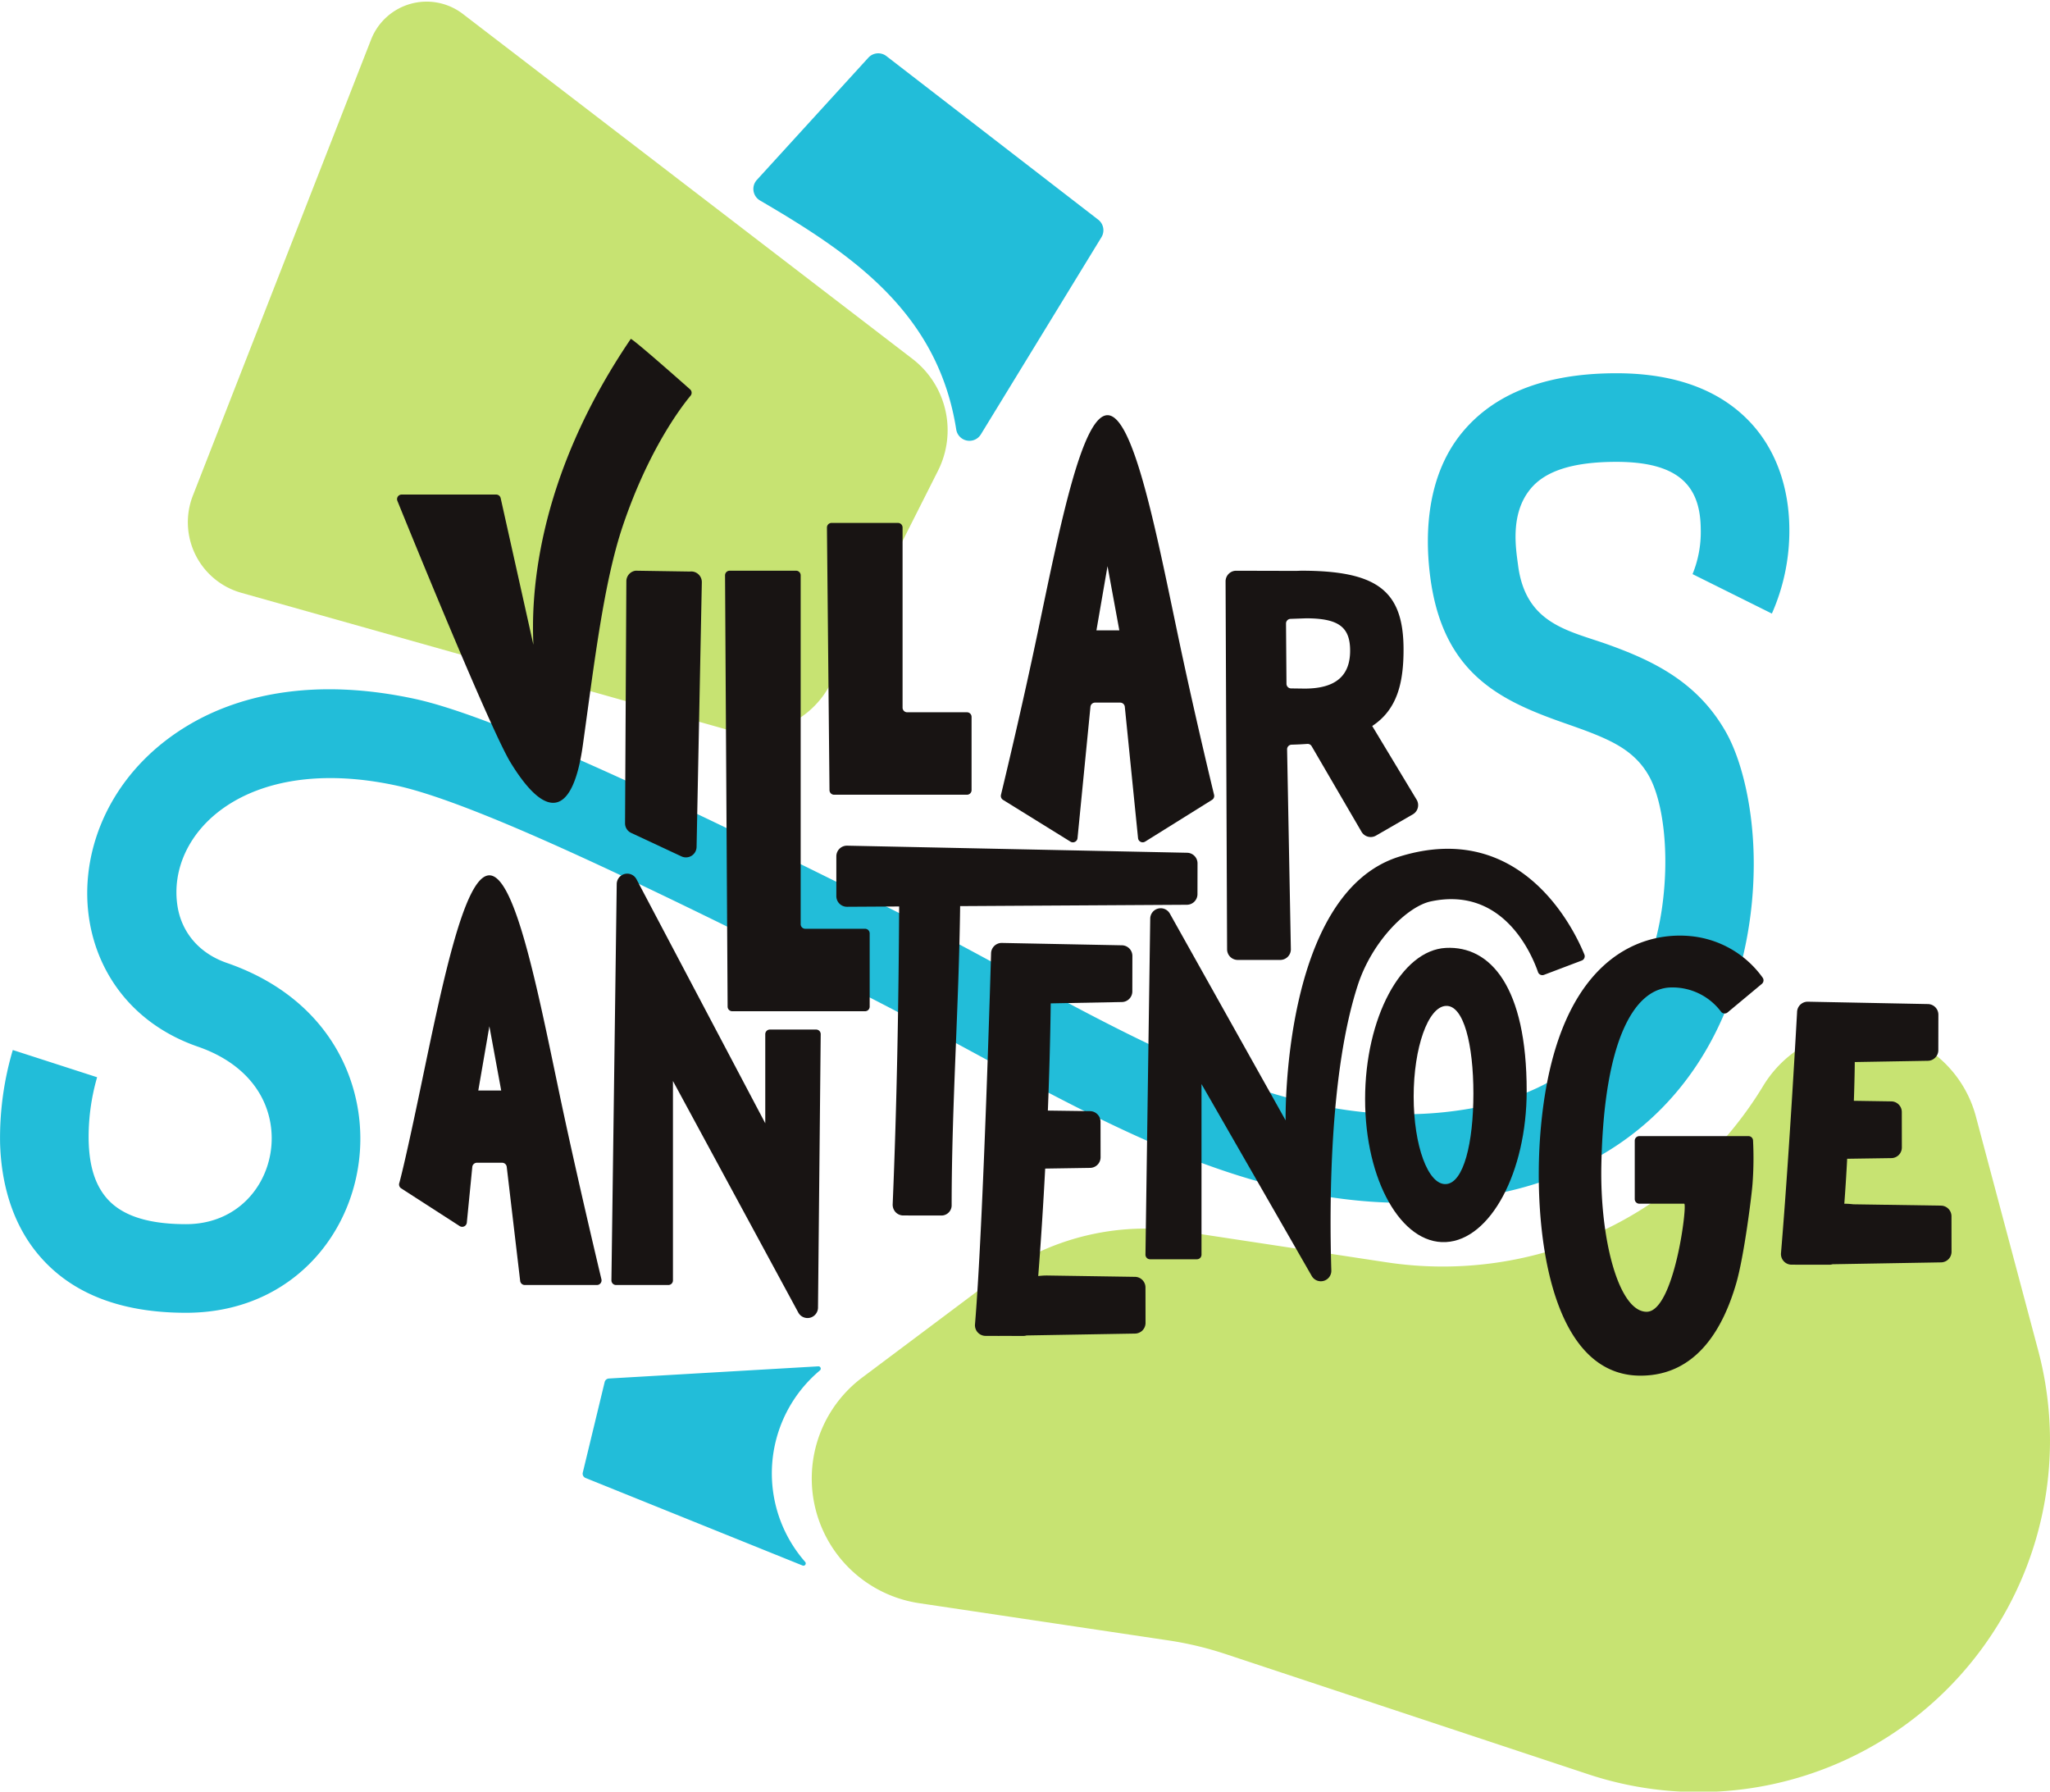
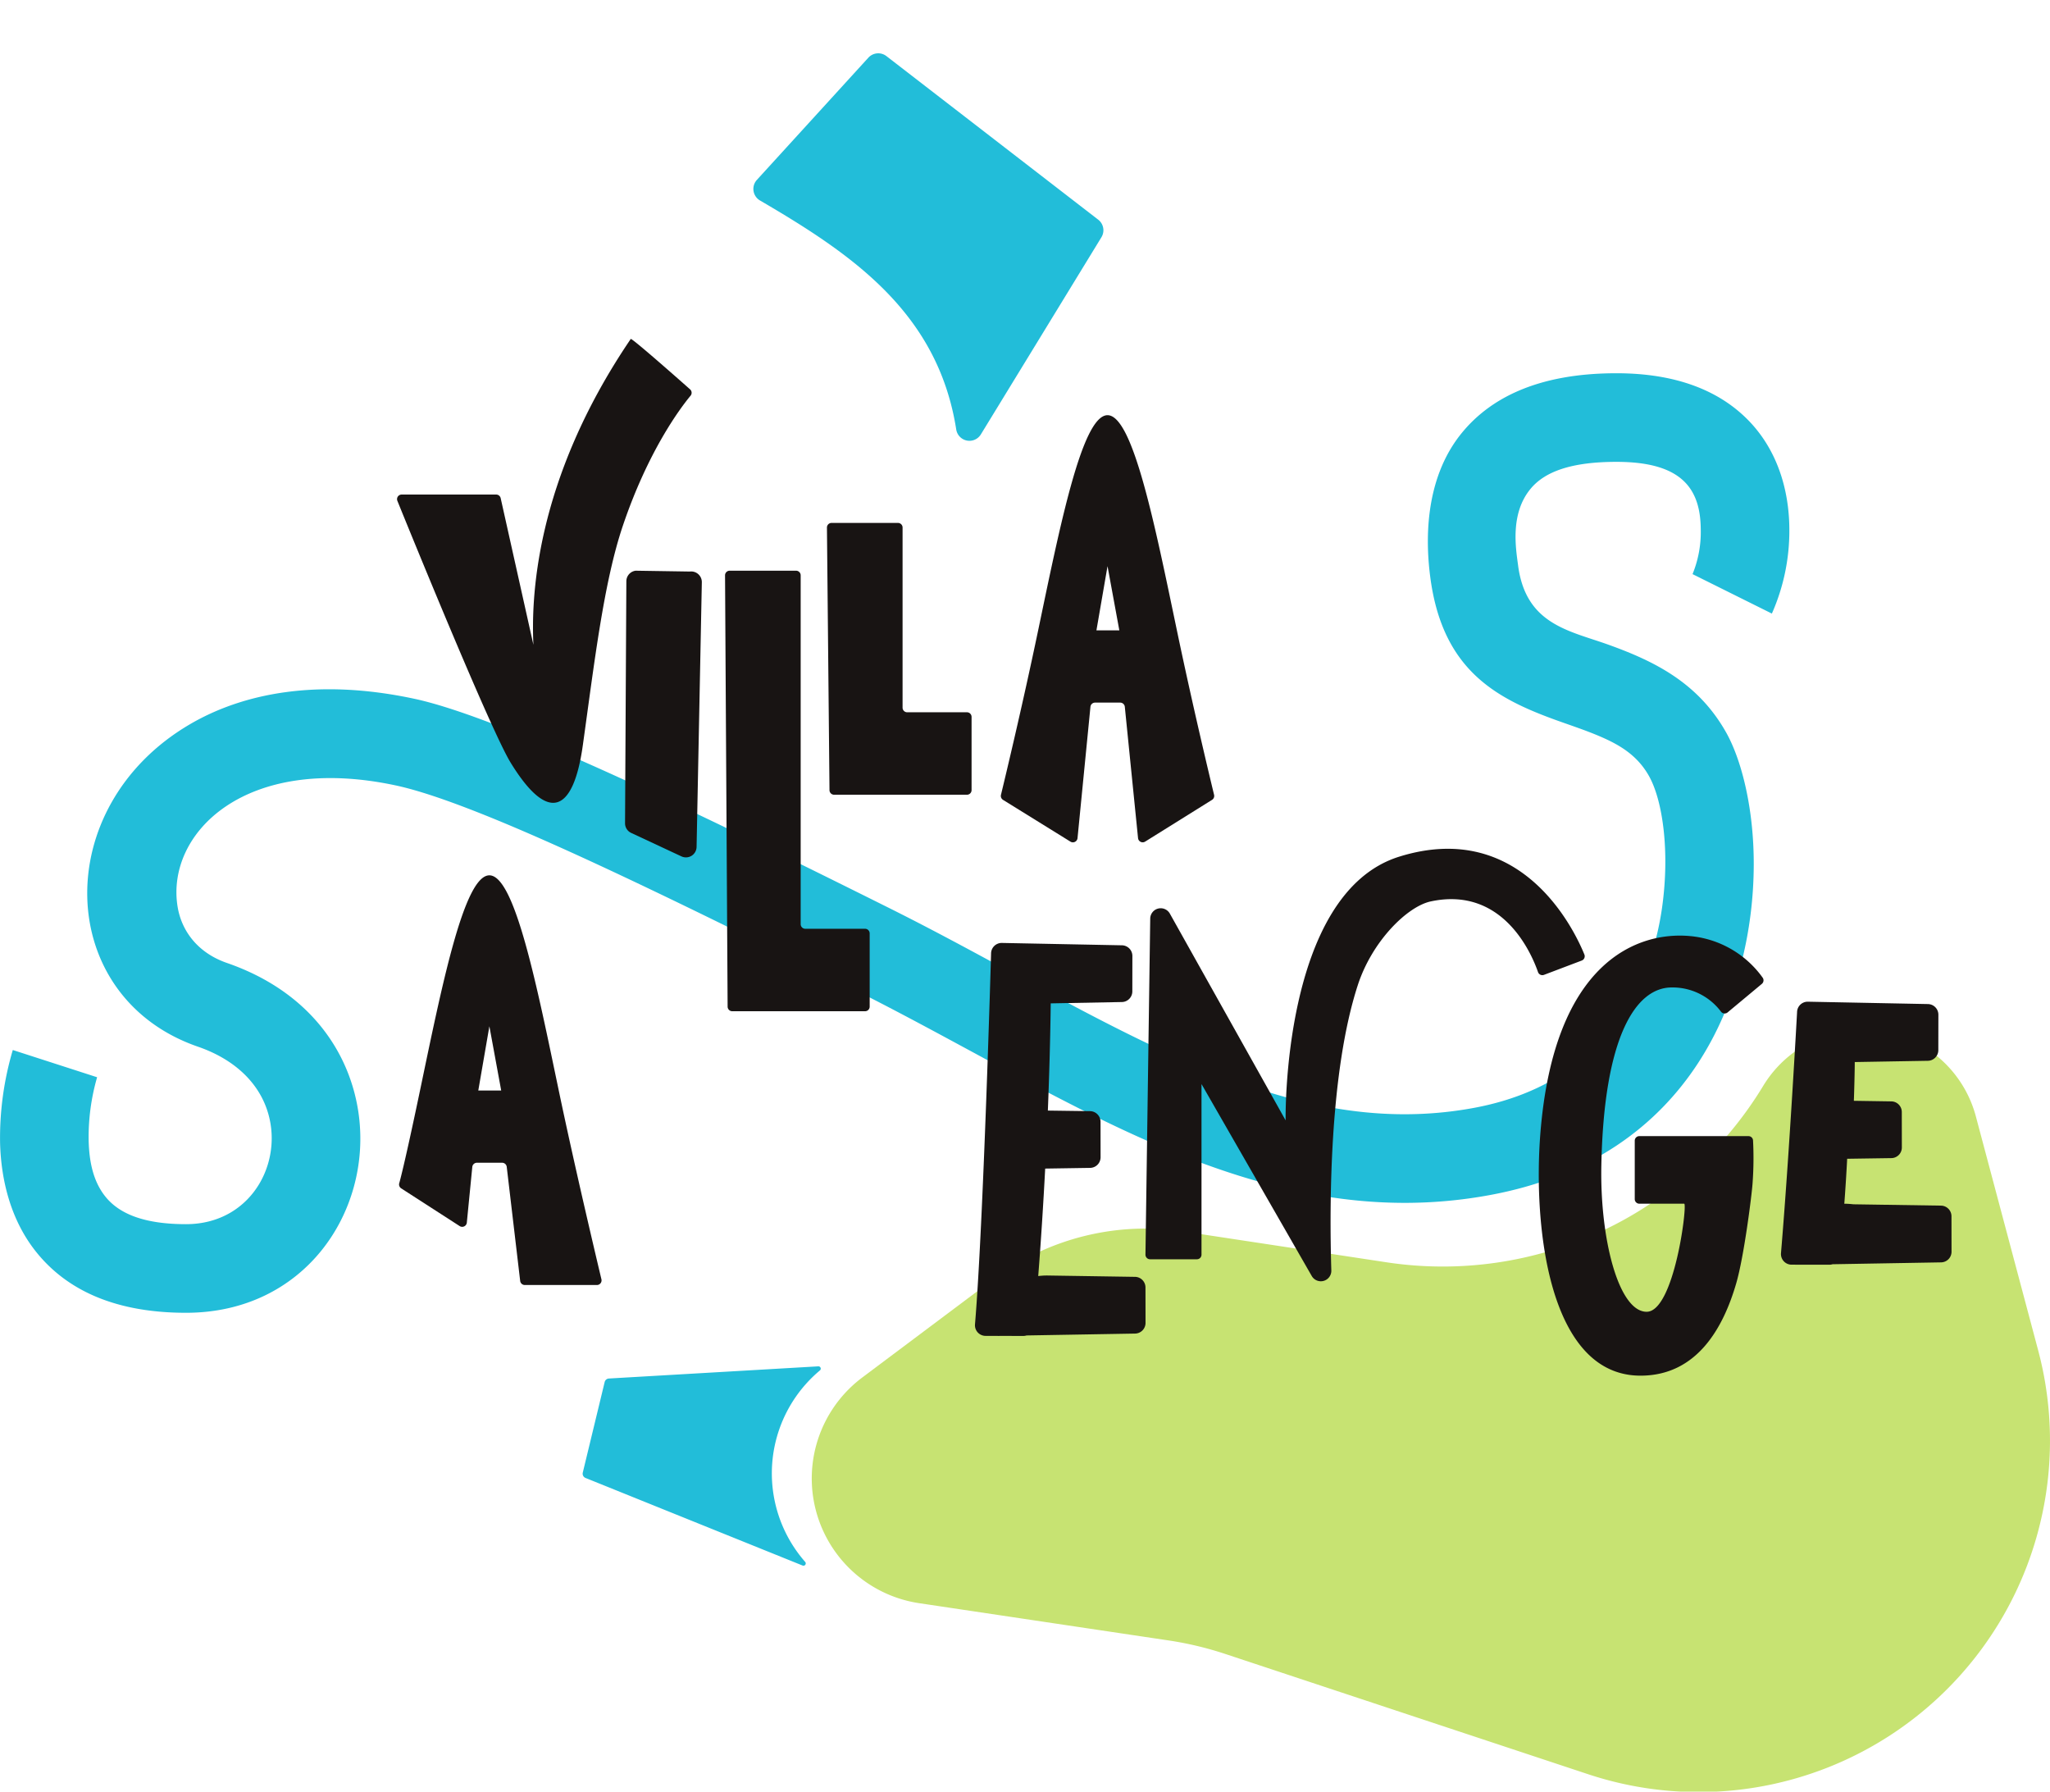
<svg xmlns="http://www.w3.org/2000/svg" width="480" height="419.52" viewBox="0 0 480 419.52">
  <defs>
    <style>.a{fill:none;}.b{clip-path:url(#a);}.c{fill:#22bdd9;}.c,.d,.e{fill-rule:evenodd;}.d{fill:#c7e372;}.e{fill:#181413;}</style>
    <clipPath id="a">
      <rect class="a" y="-0" width="480" height="419.428" />
    </clipPath>
  </defs>
  <title>Villars Santenoge noir-01</title>
  <g class="b">
    <path class="c" d="M414.878,143.644l-18.575-9.238a26.003,26.003,0,0,0,1.92-10.546c-.035-3.866-.769-8.184-3.969-11.239-3.13-2.99-8.223-4.498-15.782-4.498-10.454,0-16.707,2.238-20.074,6.286-4.919,5.912-3.429,14.173-2.948,17.915,1.788,13.909,11.994,15.307,21.173,18.609,10.691,3.846,20.966,8.849,27.546,20.541,3.601,6.4,6.504,17.773,6.465,30.999-.088,29.685-14.231,68.544-61.85,77.309-27.331,5.032-52.607-.885-77.781-11.675-23.428-10.042-46.806-24.373-71.999-36.934-41.305-20.594-86.48-43.042-106.307-47.293-35.362-7.582-53.844,11.275-51.124,28.315.932,5.842,4.828,10.91,11.551,13.233,19.599,6.773,29.08,21.254,30.919,35.858,2.843,22.567-12.794,46.045-40.479,46.045-18.149,0-28.758-6.334-35.095-14.249-5.987-7.478-8.227-16.866-8.45-25.541a72.417,72.417,0,0,1,2.979-21.726l19.741,6.376a50.368,50.368,0,0,0-1.981,14.817c.113,4.411.862,9.307,3.906,13.109,3.342,4.174,9.329,6.469,18.9,6.469,15.925,0,23.687-15.811,18.411-28.224-2.427-5.71-7.612-10.557-15.627-13.326-33.554-11.595-34.892-56.125-1.919-75.457,12.369-7.252,29.915-10.851,52.617-5.984,20.71,4.441,68.07,27.501,111.215,49.013,24.821,12.376,47.832,26.538,70.914,36.431,21.336,9.145,42.689,14.605,65.853,10.341,29.756-5.477,41.374-27.248,44.147-46.966,1.809-12.862.21-24.911-3.085-30.766-2.665-4.736-6.688-7.143-10.902-9.007-3.915-1.731-8.037-3.011-11.983-4.477-13.727-5.097-25.606-11.994-28.331-33.195-.919-7.144-1.815-22.541,7.577-33.829,6.173-7.42,16.857-13.762,36.021-13.762,14.65,0,24.044,4.447,30.111,10.241,7.528,7.19,10.302,16.958,10.384,26.054A47.884,47.884,0,0,1,414.878,143.644Z" />
-     <path class="d" d="M194.523,159.955a21.073,21.073,0,0,1-24.527,10.79c-28.068-7.905-84.46-23.787-113.508-31.968a17.154,17.154,0,0,1-11.326-22.755C55.846,88.686,76.282,36.397,86.888,9.261A13.96,13.96,0,0,1,108.385,3.267c26.044,19.977,79.849,61.25,105.251,80.735a21.073,21.073,0,0,1,5.987,26.215C212.394,124.542,201.737,145.66,194.523,159.955Z" />
    <path class="d" d="M215.237,375.32a29.528,29.528,0,0,1-13.347-52.832c11.03-8.267,21.892-16.408,30.707-23.015a59.322,59.322,0,0,1,44.477-11.181c13.501,2.049,30.86,4.683,47.58,7.22a87.707,87.707,0,0,0,88.18-41.28l.001-.002a27.34,27.34,0,0,1,49.805,7.125c4.451,16.707,9.46,35.514,14.586,54.757a82.254,82.254,0,0,1-105.357,99.251l-84.943-28.149a79.908,79.908,0,0,0-13.333-3.18Z" />
    <path class="c" d="M188.522,365.645a.536.536,0,0,1-.599.856c-9.405-3.791-44.828-18.081-50.822-20.5a1.079,1.079,0,0,1-.645-1.254c.897-3.713,4.288-17.738,5.125-21.203a1.079,1.079,0,0,1,.986-.824l49.038-2.849a.539.539,0,0,1,.374.954,31.429,31.429,0,0,0-3.457,44.82Z" />
    <path class="e" d="M402.952,236.82a1.074,1.074,0,0,0,1.558.193c1.911-1.588,6.283-5.232,8.022-6.681a1.079,1.079,0,0,0,.209-1.425,23.503,23.503,0,0,0-17.106-9.773c-11.883-1.062-31.723,5.605-34.96,46.16-1.719,21.533,1.838,56.756,23.441,56.756,13.276,0,19.411-11.301,22.405-21.581,1.878-6.447,3.658-20.884,3.827-23.326a80.902,80.902,0,0,0,.119-10.183,1.071,1.071,0,0,0-1.069-.985c-4.285-.001-21.13-.001-25.557-.001a1.07,1.07,0,0,0-1.071,1.071v13.678a1.07,1.07,0,0,0,1.071,1.071h10.506c.807,0-2.303,25.301-8.795,25.301s-10.945-16.812-10.603-34.258c.587-30.011,7.993-41.669,16.504-41.669A14.187,14.187,0,0,1,402.952,236.82Z" />
    <path class="e" d="M161.581,91.15a1.074,1.074,0,0,1,.086,1.518c-2.312,2.794-9.872,12.789-15.829,30.413-4.481,13.256-6.678,32.148-9.373,51.401-2.192,15.66-8.037,18.49-16.892,4.078-4.601-7.489-22.968-52.541-26.525-61.303a1.073,1.073,0,0,1,.993-1.477H116.183a1.074,1.074,0,0,1,1.047.839l7.663,34.326c-.472-10.166-.022-37.99,22.791-71.59C147.889,79.052,158.561,88.475,161.581,91.15Z" />
    <path class="e" d="M148.84,133.606l12.693.196a2.49,2.49,0,0,1,2.798,2.52l-1.229,61.958a2.49,2.49,0,0,1-3.542,2.207l-11.772-5.495a2.487,2.487,0,0,1-1.436-2.269l.307-56.661A2.49,2.49,0,0,1,148.84,133.606Z" />
    <path class="e" d="M170.846,133.606a1.079,1.079,0,0,0-1.08,1.086c.061,10.309.542,90.722.604,100.972a1.079,1.079,0,0,0,1.08,1.073h31.102a1.079,1.079,0,0,0,1.08-1.08V218.513a1.081,1.081,0,0,0-1.08-1.08H188.556a1.079,1.079,0,0,1-1.08-1.08V134.686a1.079,1.079,0,0,0-1.08-1.08Z" />
-     <path class="e" d="M305.799,144.754l-3.637.129a1.084,1.084,0,0,0-1.045,1.09c.023,2.933.085,11.172.107,14.114a1.084,1.084,0,0,0,1.069,1.075l3.195.043c7.672,0,10.639-3.364,10.639-8.878S313.455,144.754,305.799,144.754Zm1.318,29.934a1.084,1.084,0,0,0-1.018-.534q-1.749.129-3.675.18a1.082,1.082,0,0,0-1.055,1.103c.134,7.104.883,46.801.883,46.801a2.489,2.489,0,0,1-2.489,2.489H289.81a2.49,2.49,0,0,1-2.49-2.475l-.356-86.137a2.489,2.489,0,0,1,2.398-2.502l14.161.035,1.095-.042h.049c17.767.009,23.969,4.631,23.969,18.464,0,7.945-1.552,14.087-7.334,17.894l10.416,17.279a2.489,2.489,0,0,1-.911,3.401l-8.62,4.977a2.49,2.49,0,0,1-3.393-.899S309.078,178.053,307.117,174.688Z" />
-     <path class="e" d="M143.164,299.738a1.079,1.079,0,0,0,1.079,1.093H156.49a1.079,1.079,0,0,0,1.079-1.079V253.068s20.124,37.171,29.348,54.207a2.456,2.456,0,0,0,4.615-1.145c.181-18.248.565-57.032.634-64.016a1.077,1.077,0,0,0-1.079-1.089H180.262a1.077,1.077,0,0,0-1.078,1.078v20.863s-20.774-39.36-30.151-57.128a2.456,2.456,0,0,0-4.628,1.113C144.087,230.726,143.283,290.892,143.164,299.738Z" />
    <path class="e" d="M268.205,293.712a1.077,1.077,0,0,0,1.078,1.093H280.25a1.077,1.077,0,0,0,1.078-1.078v-39.94l25.813,44.934a2.456,2.456,0,0,0,4.584-1.303c-.481-15.763-.4-46.516,6.198-66.789,3.358-10.319,11.589-18.429,17.088-19.602,16.868-3.597,23.59,12.181,25.101,16.521a1.076,1.076,0,0,0,1.404.675c2.105-.796,6.783-2.57,8.845-3.352a1.079,1.079,0,0,0,.626-1.388c-2.251-5.55-14.607-31.908-43.381-22.927-27.534,8.593-26.582,61.731-26.582,61.731s-18.396-32.851-27.105-48.401a2.455,2.455,0,0,0-4.598,1.165C269.025,235.887,268.319,285.707,268.205,293.712Z" />
-     <path class="e" d="M338.55,235.488c-4.165.211-7.546,9.729-7.546,21.241s3.38,20.686,7.544,20.474,6.441-9.672,6.442-21.184S342.714,235.277,338.55,235.488Zm0-13.577c10.441-.53,18.918,9.147,18.917,33.475-.001,19.005-8.478,34.864-18.919,35.394s-18.917-14.469-18.916-33.474S328.109,222.441,338.55,221.911Z" />
    <path class="e" d="M194.706,122.419a1.081,1.081,0,0,0-1.08,1.09c.075,7.704.523,53.84.597,61.474a1.08,1.08,0,0,0,1.08,1.069H226.41a1.079,1.079,0,0,0,1.08-1.08V167.828a1.081,1.081,0,0,0-1.08-1.08H212.414a1.079,1.079,0,0,1-1.08-1.08V123.499a1.08,1.08,0,0,0-1.08-1.08Z" />
-     <path class="e" d="M224.812,212.126c-.284,23.337-1.987,46.841-1.987,70.18a2.404,2.404,0,0,1-2.482,2.257c-2.424-.004-6.265-.01-8.845-.014a2.49,2.49,0,0,1-1.831-.807,2.605,2.605,0,0,1-.646-1.893c.97-23.099,1.378-46.426,1.516-69.638l-12.208.072a2.491,2.491,0,0,1-2.504-2.49v-9.326a2.49,2.49,0,0,1,2.49-2.49l79.592,1.66a2.489,2.489,0,0,1,2.49,2.493l-.014,7.197a2.49,2.49,0,0,1-2.475,2.486Z" />
    <path class="e" d="M233.535,312.744c-.992-.002-1.944-.003-2.767-.005a2.488,2.488,0,0,1-2.476-2.699c1.955-23.213,3.764-86.802,3.764-86.802a2.489,2.489,0,0,1,2.489-2.49l28.109.553a2.491,2.491,0,0,1,2.489,2.494l-.013,8.303a2.491,2.491,0,0,1-2.475,2.486l-16.631.313c-.096,7.881-.325,16.386-.671,25.097l9.856.134a2.489,2.489,0,0,1,2.475,2.486l.013,8.303a2.487,2.487,0,0,1-2.489,2.493l-10.481.163c-.447,8.52-.994,17.033-1.628,25.162a16.492,16.492,0,0,1,2.132-.131l20.504.314a2.489,2.489,0,0,1,2.474,2.485l.014,8.304a2.491,2.491,0,0,1-2.49,2.493l-25.368.439a2.526,2.526,0,0,1-.752.114c-1.471-.002-3.466-.005-5.383-.008l-.478.008C233.679,312.753,233.607,312.75,233.535,312.744Z" />
    <path class="e" d="M422.257,296.073c-.993-.001-1.944-.003-2.767-.004a2.489,2.489,0,0,1-2.477-2.7c1.956-23.213,3.764-56.375,3.764-56.375a2.49,2.49,0,0,1,2.49-2.49l28.108.553a2.491,2.491,0,0,1,2.49,2.494l-.014,8.303a2.489,2.489,0,0,1-2.475,2.486l-17.09.292c0,2.037-.131,7.041-.212,9.075l8.75.134a2.489,2.489,0,0,1,2.475,2.486l.013,8.303a2.487,2.487,0,0,1-2.489,2.493l-10.315.153c-.201,3.838-.438,7.539-.67,10.522a19.64,19.64,0,0,1,2.115.136l20.503.313a2.489,2.489,0,0,1,2.475,2.486l.013,8.303a2.489,2.489,0,0,1-2.489,2.494l-25.369.438a2.488,2.488,0,0,1-.751.115c-1.472-.002-3.466-.005-5.383-.008l-.478.008C422.401,296.083,422.328,296.08,422.257,296.073Z" />
    <path class="e" d="M256.725,147.577h5.363l-2.765-15.037Zm-21.867,39.679a1.09,1.09,0,0,1-.484-1.185c.905-3.73,4.94-20.506,8.705-38.494,5.044-24.101,10.257-50.378,16.244-50.378s11.2,26.277,16.244,50.378c3.765,17.992,7.801,34.771,8.705,38.497a1.087,1.087,0,0,1-.481,1.182c-2.588,1.615-11.988,7.48-15.661,9.772a1.09,1.09,0,0,1-1.661-.815c-.61-6.056-2.627-26.076-3.098-30.747a1.089,1.089,0,0,0-1.084-.98h-5.88a1.088,1.088,0,0,0-1.084.983c-.46,4.675-2.43,24.692-3.025,30.745a1.089,1.089,0,0,1-1.658.819C246.947,194.745,237.465,188.871,234.858,187.256Z" />
    <path class="e" d="M111.99,255.297h5.363l-2.766-15.036ZM93.938,278.205a1.09,1.09,0,0,1-.429-1.299c.482-1.765,1.768-6.959,4.835-21.609,5.044-24.1,10.256-50.377,16.243-50.377s11.2,26.277,16.244,50.377c3.686,17.61,8.687,38.725,9.991,44.19a1.09,1.09,0,0,1-1.059,1.344H122.878a1.089,1.089,0,0,1-1.082-.962l-3.146-26.701a1.089,1.089,0,0,0-1.082-.962h-5.897a1.09,1.09,0,0,0-1.084.983c-.256,2.602-.954,9.701-1.282,13.036a1.09,1.09,0,0,1-1.675.809C104.285,284.876,96.319,279.74,93.938,278.205Z" />
    <path class="c" d="M177.218,42.118a3.134,3.134,0,0,0,.733,4.817c21.468,12.534,41.644,26.19,45.95,53.631a3.131,3.131,0,0,0,5.761,1.133c8.017-13.104,23.432-38.307,28.235-46.161a3.132,3.132,0,0,0-.758-4.114c-8.747-6.754-40.733-31.453-49.586-38.288a3.133,3.133,0,0,0-4.229.368C198.011,19.327,183.25,35.507,177.218,42.118Z" />
  </g>
</svg>